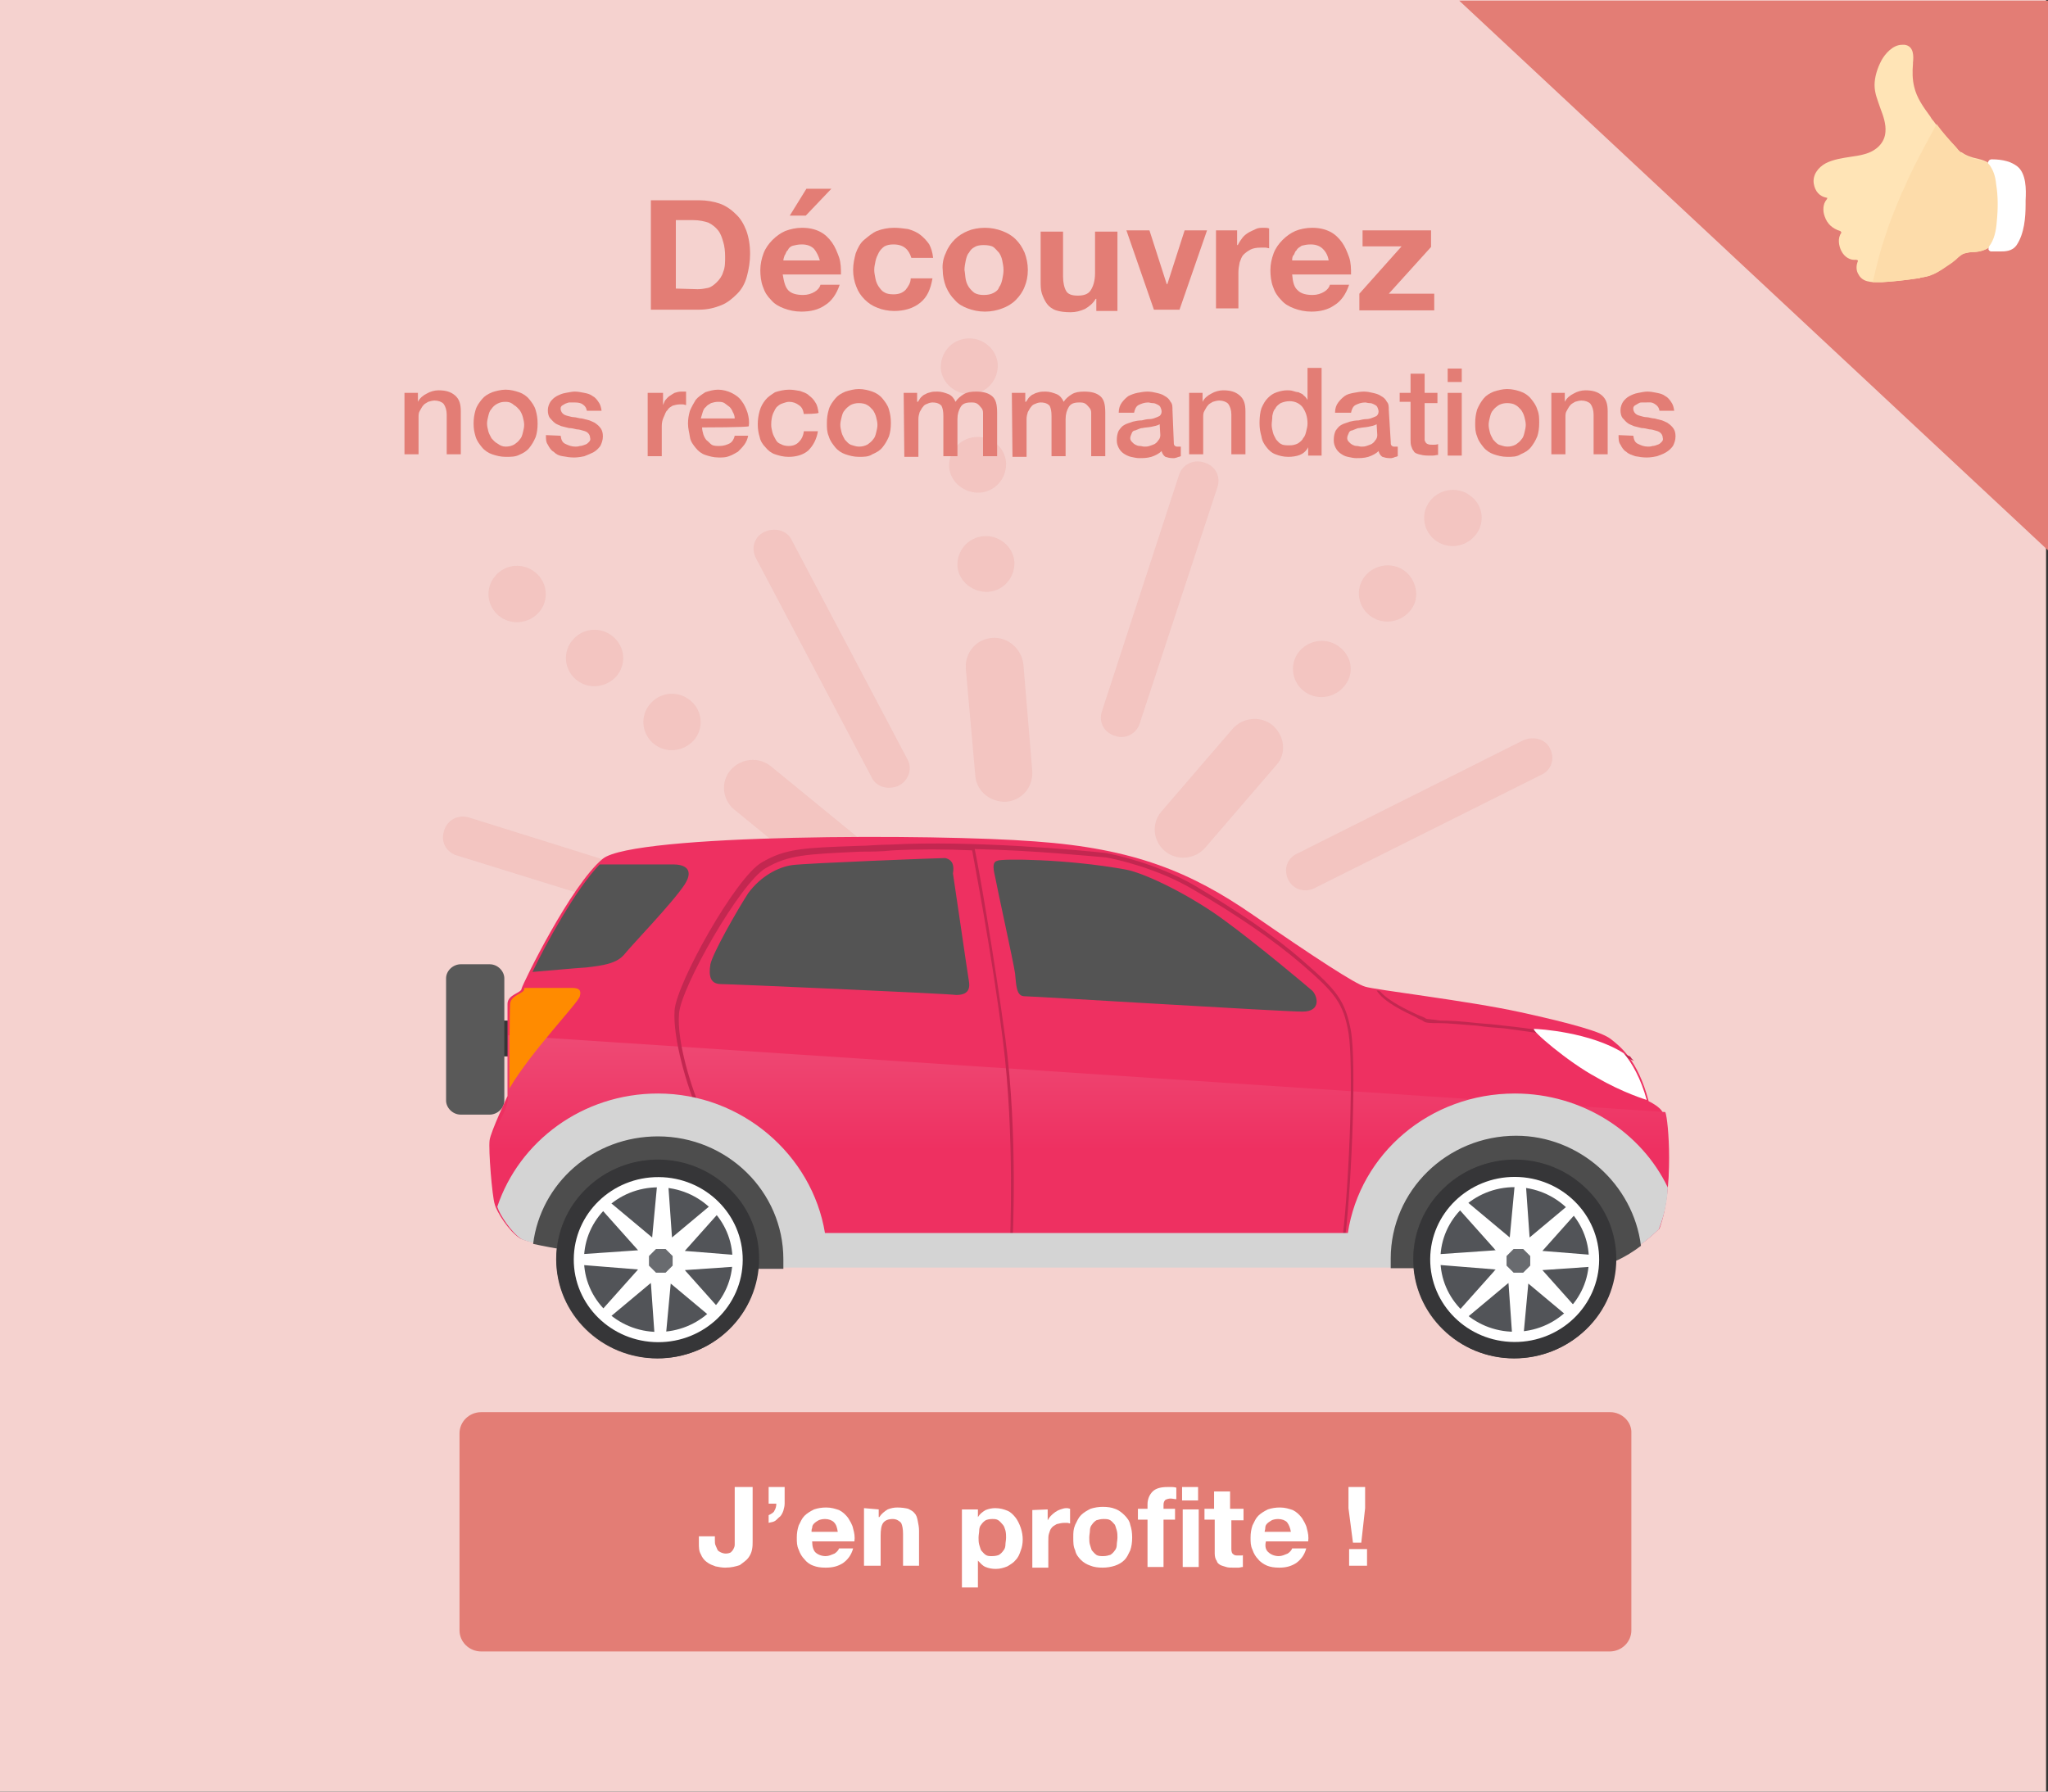
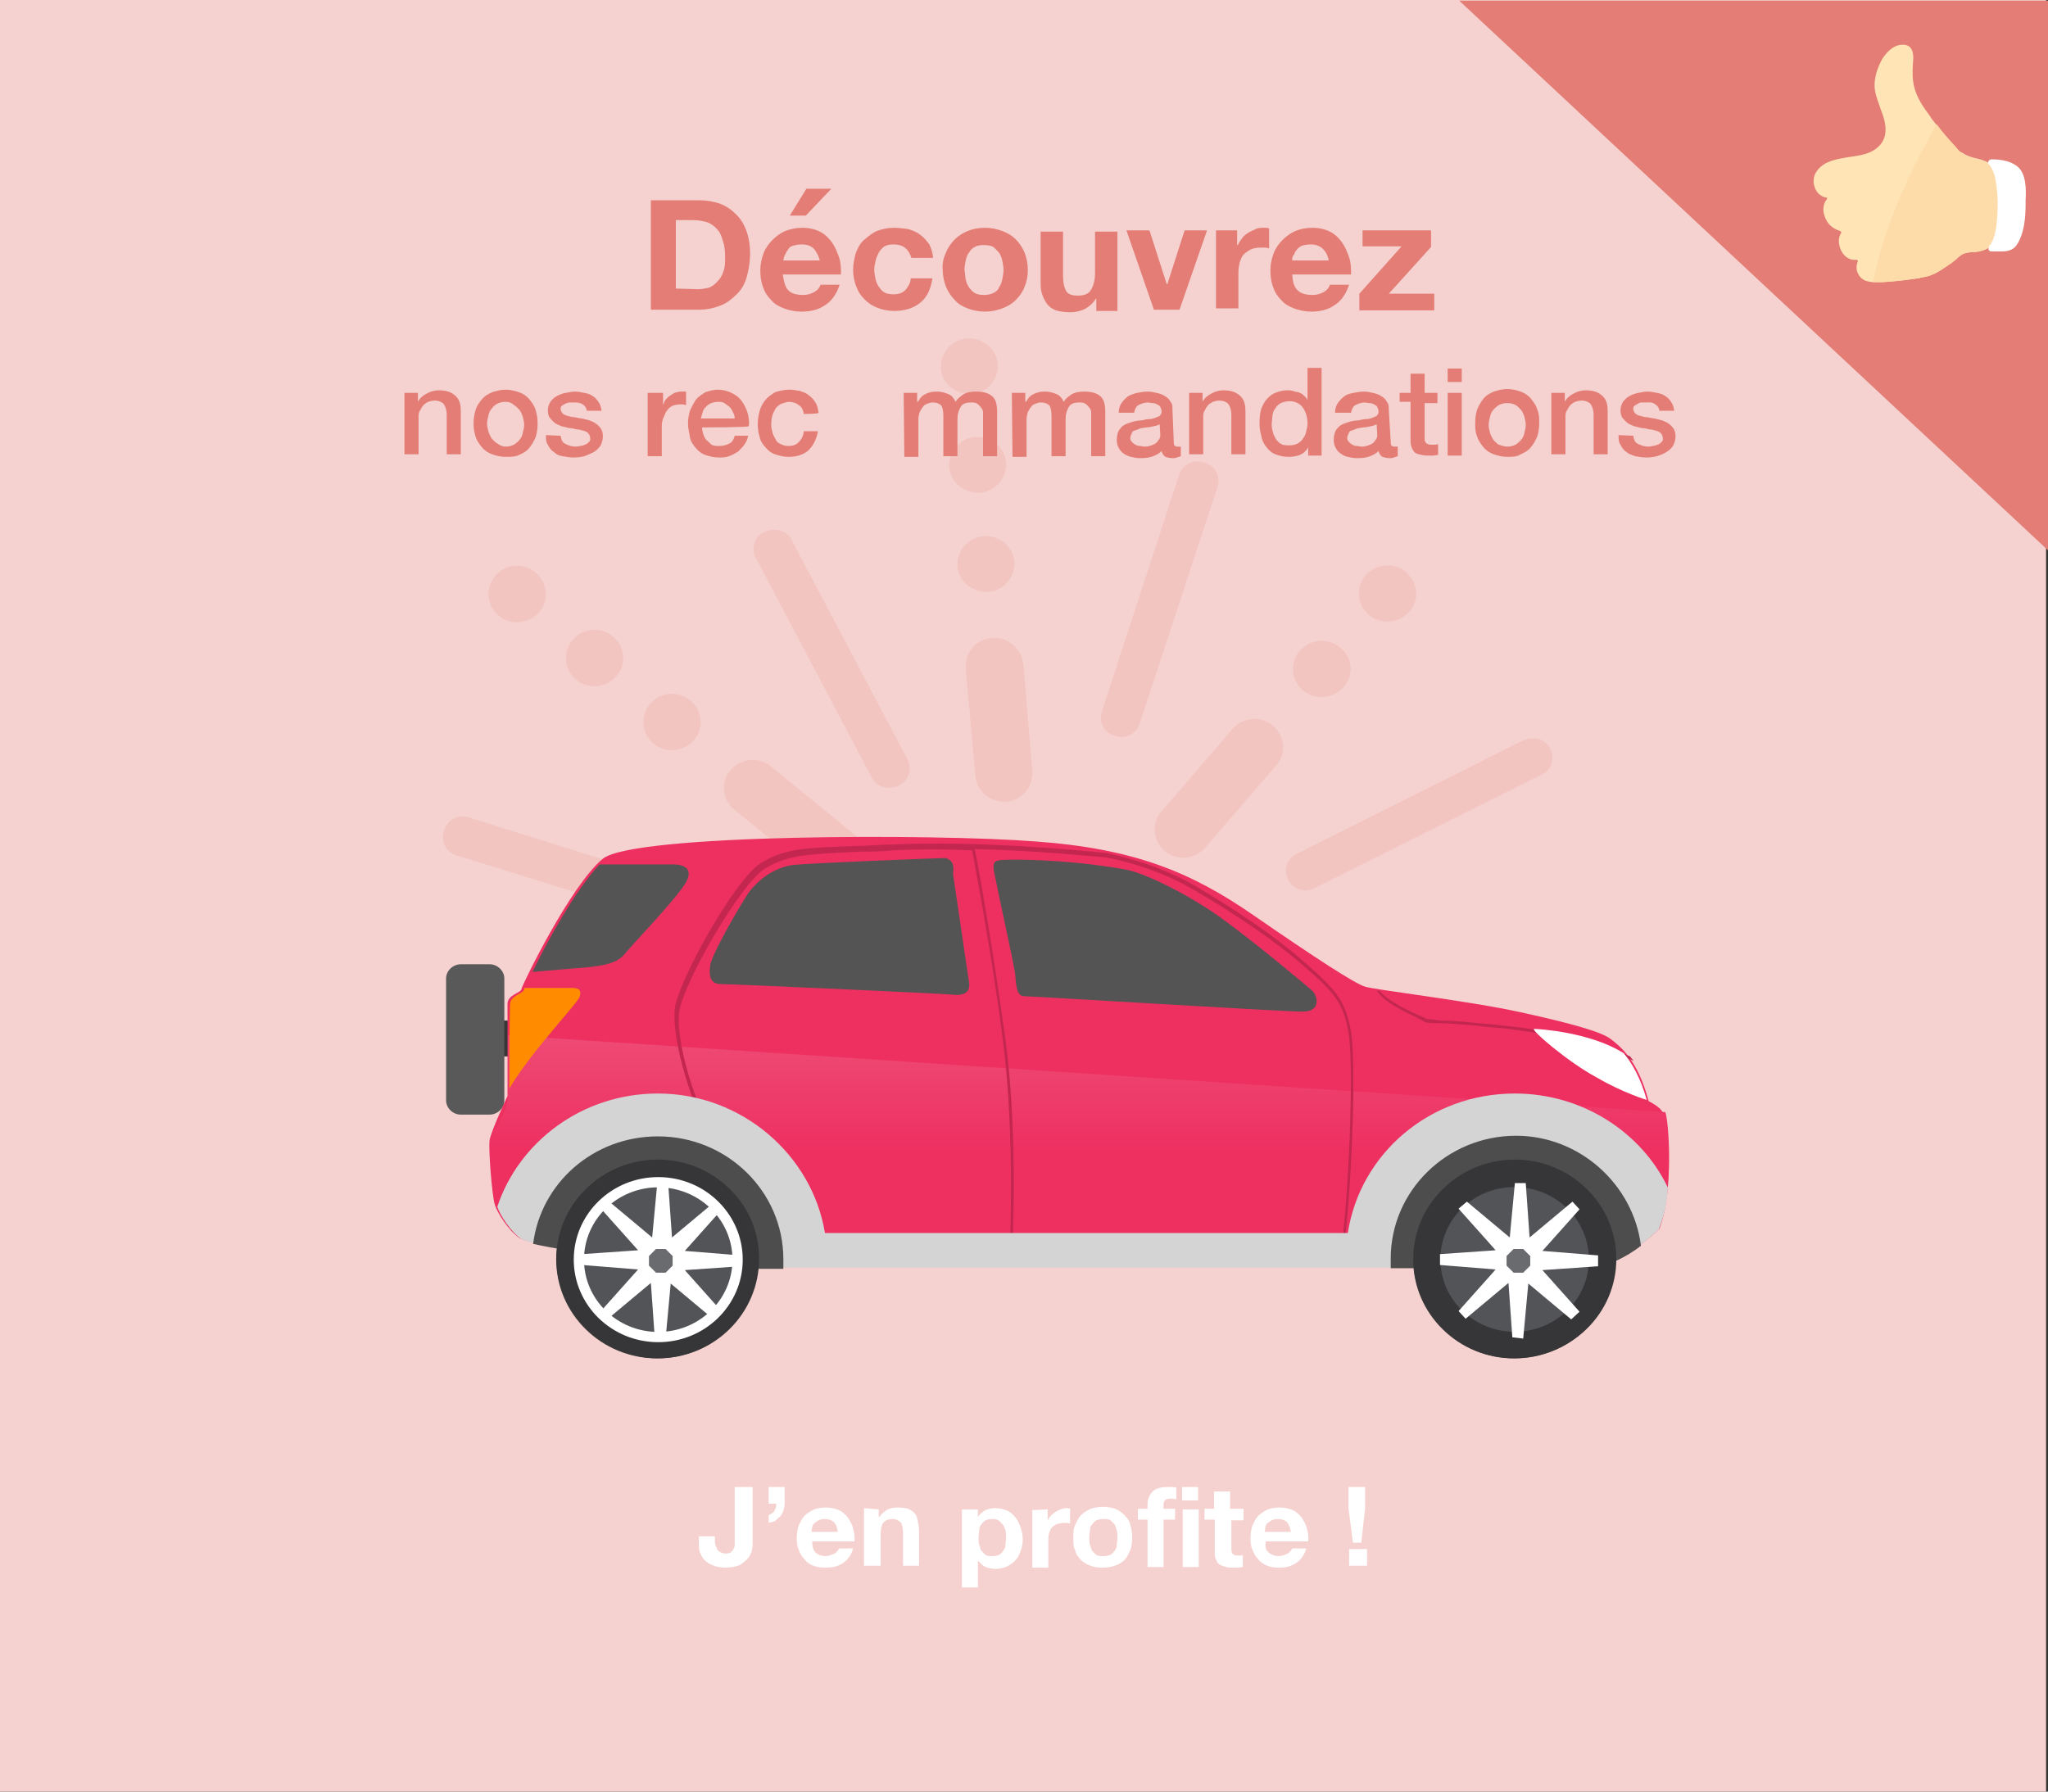
<svg xmlns="http://www.w3.org/2000/svg" id="Calque_1" style="enable-background:new 0 0 320 280" xml:space="preserve" viewBox="0 0 320 280" version="1.1" y="0px" x="0px">
  <rect x="0" y="0" width="320" height="280" fill="#333333" stroke="none" />
  <style type="text/css">
	.st0{fill:#F5D2CF;}
	.st1{fill:#E37D75;}
	.st2{fill:#FFFFFF;}
	.st3{fill:none;}
	.st4{opacity:0.16;}
	.st5{fill:#363636;}
	.st6{fill:#595959;}
	.st7{fill:#EE3061;}
	.st8{fill:url(#SVGID_1_);}
	.st9{fill:#C32750;}
	.st10{fill:#D4D4D4;}
	.st11{fill:#4D4D4D;}
	.st12{fill:#404040;}
	.st13{fill:#EEEEEE;}
	.st14{fill:#FF8B00;}
	.st15{fill:#545454;}
	.st16{fill:#363638;}
	.st17{fill:#525458;}
	.st18{fill:#696B6F;}
	.st19{fill:#FFE4B6;}
	.st20{fill:#FDDCAA;}
</style>
  <rect width="319.7" class="st0" height="280" />
-   <path class="st1" d="m251.6 220.7h-176.4c-1.9 0-3.4 1.5-3.4 3.3v30.8c0 1.8 1.5 3.3 3.4 3.3h176.3c1.9 0 3.4-1.5 3.4-3.3v-30.8c0.1-1.8-1.5-3.3-3.3-3.3z" />
  <path class="st2" d="m117.5 242.2c-0.1 0.5-0.3 0.9-0.6 1.3s-0.8 0.7-1.3 1.1c-0.6 0.2-1.3 0.4-2.3 0.4-0.5 0-1-0.1-1.5-0.2-0.5-0.2-0.9-0.3-1.4-0.7-0.4-0.3-0.7-0.7-0.9-1.2-0.3-0.5-0.3-1.1-0.3-1.7v-1.1h2.5v0.6c0 0.3 0 0.6 0.1 0.8s0.2 0.5 0.3 0.7c0.1 0.2 0.3 0.3 0.5 0.4s0.5 0.2 0.8 0.2 0.7-0.1 0.8-0.2c0.2-0.2 0.3-0.3 0.4-0.5s0.2-0.4 0.2-0.7 0-0.5 0-0.7v-8.3h2.8v8.5c0 0.4 0 0.8-0.1 1.3z" />
  <path class="st2" d="m122.6 232.4v2.6c0 0.4-0.1 0.7-0.2 1.1-0.1 0.3-0.3 0.7-0.5 0.9-0.3 0.2-0.5 0.5-0.8 0.7s-0.7 0.2-1 0.3v-1.2c0.4-0.2 0.8-0.4 0.9-0.7 0.2-0.3 0.3-0.7 0.3-1.1h-1.2v-2.6h2.5z" />
  <path class="st2" d="m127.4 242.6c0.3 0.3 0.9 0.6 1.6 0.6 0.5 0 0.9-0.2 1.4-0.4 0.3-0.2 0.6-0.5 0.7-0.8h2.2c-0.3 1.1-0.9 1.8-1.6 2.3-0.8 0.5-1.6 0.7-2.7 0.7-0.8 0-1.4-0.1-1.9-0.3-0.6-0.2-1.1-0.6-1.4-1-0.4-0.4-0.7-0.9-0.9-1.5-0.3-0.6-0.3-1.2-0.3-1.9s0.1-1.3 0.3-1.9c0.3-0.6 0.5-1.1 0.9-1.5s0.9-0.7 1.5-1c0.6-0.2 1.2-0.3 1.9-0.3 0.8 0 1.4 0.2 2 0.4 0.6 0.3 1 0.7 1.4 1.2 0.3 0.5 0.7 1.1 0.8 1.7 0.2 0.7 0.3 1.3 0.2 2h-6.6c0 0.8 0.2 1.4 0.5 1.7zm2.9-4.7c-0.3-0.3-0.8-0.5-1.4-0.5-0.4 0-0.8 0.1-1 0.2s-0.5 0.3-0.7 0.5-0.3 0.4-0.3 0.7c-0.1 0.2-0.1 0.4-0.1 0.6h4.1c-0.1-0.6-0.2-1.1-0.6-1.5z" />
  <path class="st2" d="m137.3 235.9v1.2h0.1c0.3-0.5 0.8-0.9 1.3-1.2 0.5-0.2 1-0.3 1.5-0.3 0.7 0 1.3 0.1 1.7 0.2 0.4 0.2 0.8 0.4 1 0.7 0.3 0.3 0.4 0.7 0.5 1.2s0.2 1 0.2 1.5v5.5h-2.5v-5c0-0.7-0.1-1.3-0.3-1.7-0.3-0.3-0.7-0.6-1.3-0.6-0.7 0-1.2 0.2-1.5 0.6s-0.4 1.1-0.4 2v4.7h-2.6v-9l2.3 0.2z" />
  <path class="st2" d="m152.8 235.9v1.2c0.3-0.5 0.7-0.8 1.2-1.1 0.5-0.2 1-0.3 1.5-0.3 0.8 0 1.4 0.2 1.9 0.4s0.9 0.6 1.3 1.1c0.3 0.4 0.6 1 0.8 1.6s0.3 1.2 0.3 1.8-0.1 1.2-0.3 1.7c-0.2 0.6-0.4 1.1-0.8 1.5-0.3 0.4-0.8 0.7-1.3 1-0.5 0.2-1.1 0.4-1.8 0.4-0.6 0-1.1-0.1-1.6-0.3s-0.8-0.6-1.2-1v4.2h-2.5v-12.2h2.5zm3.3 7.1c0.3-0.2 0.5-0.4 0.7-0.7 0.2-0.2 0.3-0.6 0.3-0.9s0.1-0.7 0.1-1.1c0-0.3 0-0.7-0.1-1.1-0.1-0.3-0.2-0.7-0.4-0.9s-0.4-0.5-0.7-0.7-0.6-0.2-1-0.2-0.8 0.1-1 0.2c-0.3 0.2-0.5 0.4-0.7 0.7-0.2 0.2-0.3 0.6-0.3 0.9s-0.1 0.7-0.1 1.1 0 0.7 0.1 1.1c0.1 0.3 0.2 0.7 0.3 0.9 0.2 0.2 0.4 0.5 0.7 0.7s0.6 0.2 1 0.2c0.5 0 0.9-0.1 1.1-0.2z" />
  <path class="st2" d="m163.7 235.9v1.7c0.1-0.2 0.3-0.5 0.5-0.7s0.4-0.4 0.7-0.6c0.3-0.2 0.5-0.3 0.8-0.4s0.6-0.2 0.9-0.2c0.2 0 0.3 0 0.6 0.1v2.3c-0.1 0-0.3-0.1-0.4-0.1h-0.5c-0.4 0-0.8 0.1-1.2 0.2-0.3 0.2-0.6 0.3-0.8 0.6-0.2 0.2-0.3 0.6-0.4 0.9s-0.1 0.7-0.1 1.2v4.1h-2.5v-9l2.4-0.1z" />
  <path class="st2" d="m168 238.3c0.3-0.6 0.5-1.1 0.9-1.5s0.9-0.7 1.5-1c0.6-0.2 1.3-0.3 1.9-0.3 0.8 0 1.4 0.1 1.9 0.3 0.6 0.2 1.1 0.6 1.5 1s0.8 0.9 0.9 1.5c0.2 0.6 0.3 1.2 0.3 2s-0.1 1.4-0.3 2c-0.3 0.6-0.5 1.1-0.9 1.5s-0.9 0.7-1.5 0.9-1.3 0.3-1.9 0.3c-0.8 0-1.4-0.1-1.9-0.3-0.6-0.2-1.1-0.5-1.5-0.9s-0.8-0.9-0.9-1.5c-0.3-0.6-0.3-1.2-0.3-2s0-1.3 0.3-2zm2.3 3.1c0.1 0.3 0.2 0.7 0.3 0.9 0.2 0.2 0.4 0.5 0.7 0.7s0.7 0.2 1.1 0.2 0.8-0.1 1.1-0.2c0.3-0.2 0.5-0.4 0.7-0.7 0.2-0.2 0.3-0.6 0.3-0.9s0.1-0.7 0.1-1.1c0-0.4 0-0.7-0.1-1.1-0.1-0.3-0.2-0.7-0.3-0.9-0.2-0.2-0.4-0.5-0.7-0.7s-0.7-0.2-1.1-0.2-0.8 0.1-1.1 0.2c-0.3 0.2-0.5 0.4-0.7 0.7-0.2 0.2-0.3 0.6-0.3 0.9s-0.1 0.7-0.1 1.1 0 0.8 0.1 1.1z" />
  <path class="st2" d="m177.8 237.5v-1.7h1.5v-0.7c0-0.8 0.3-1.5 0.8-2s1.3-0.7 2.3-0.7h0.7s0.4 0 0.7 0.1v1.8c-0.3 0-0.6-0.1-0.9-0.1s-0.6 0.1-0.8 0.2c-0.2 0.2-0.3 0.4-0.3 0.8v0.6h1.8v1.7h-1.8v7.4h-2.5v-7.4h-1.5z" />
  <path class="st2" d="m184.7 234.5v-2.1h2.5v2.1h-2.5zm2.6 1.4v9h-2.5v-9h2.5z" />
  <path class="st2" d="m194.3 235.9v1.7h-1.9v4.5c0 0.4 0.1 0.7 0.3 0.8 0.2 0.2 0.4 0.2 0.8 0.2h0.4c0.2 0 0.3 0 0.3-0.1v1.9c-0.3 0-0.4 0.1-0.7 0.1s-0.5 0-0.8 0c-0.4 0-0.8 0-1.1-0.1s-0.7-0.2-0.9-0.3c-0.3-0.2-0.5-0.3-0.6-0.7-0.2-0.2-0.3-0.7-0.3-1.1v-5.3h-1.6v-1.7h1.5v-2.7h2.5v2.7h2.1v0.1z" />
  <path class="st2" d="m198.2 242.6c0.3 0.3 0.9 0.6 1.6 0.6 0.5 0 0.9-0.2 1.4-0.4 0.3-0.2 0.6-0.5 0.7-0.8h2.2c-0.3 1.1-0.9 1.8-1.6 2.3-0.8 0.5-1.6 0.7-2.6 0.7-0.8 0-1.4-0.1-1.9-0.3s-1.1-0.6-1.4-1c-0.4-0.4-0.7-0.9-0.9-1.5-0.3-0.6-0.3-1.2-0.3-1.9s0.1-1.3 0.3-1.9c0.3-0.6 0.5-1.1 0.9-1.5s0.9-0.7 1.5-1c0.6-0.2 1.2-0.3 1.9-0.3 0.8 0 1.4 0.2 2 0.4 0.6 0.3 1 0.7 1.4 1.2 0.3 0.5 0.7 1.1 0.8 1.7 0.2 0.7 0.3 1.3 0.2 2h-6.6c-0.2 0.8 0 1.4 0.4 1.7zm2.9-4.7c-0.3-0.3-0.8-0.5-1.4-0.5-0.4 0-0.8 0.1-1 0.2-0.3 0.2-0.5 0.3-0.7 0.5s-0.3 0.4-0.3 0.7-0.1 0.4-0.1 0.6h4.1c-0.1-0.6-0.3-1.1-0.6-1.5z" />
  <path class="st2" d="m213.6 242.1v2.6h-2.8v-2.6h2.8zm-0.9-1h-1.3l-0.7-5.4v-3.3h2.6v3.3l-0.6 5.4z" />
  <ellipse cy="144.3" cx="159.9" rx="89" class="st3" ry="87" />
  <g class="st4">
    <path class="st1" d="m155 99.7c-2.5 0.2-4.2 2.3-4.1 4.7l1.5 16.9c0.2 2.4 2.4 4.1 4.8 4 2.5-0.2 4.2-2.3 4.1-4.7l-1.4-16.8c-0.3-2.4-2.4-4.3-4.9-4.1z" />
    <path class="st1" d="m153.7 83.8c-2.5 0.2-4.2 2.3-4.1 4.7 0.2 2.4 2.4 4.1 4.8 4 2.5-0.2 4.2-2.3 4.1-4.7-0.2-2.4-2.4-4.2-4.8-4z" />
    <path class="st1" d="m152.4 68.3c-2.5 0.2-4.2 2.3-4.1 4.7 0.2 2.4 2.4 4.1 4.8 4 2.5-0.2 4.2-2.3 4.1-4.7-0.2-2.4-2.3-4.2-4.8-4z" />
    <path class="st1" d="m151.1 52.9c-2.5 0.2-4.2 2.3-4.1 4.7 0.2 2.4 2.4 4.1 4.8 4 2.5-0.2 4.2-2.3 4.1-4.7-0.2-2.4-2.4-4.2-4.8-4z" />
    <path class="st1" d="m114.2 120.3c-1.6 1.8-1.4 4.6 0.5 6.2l13.2 10.8c1.9 1.6 4.7 1.3 6.3-0.5s1.4-4.6-0.5-6.2l-13.2-10.8c-1.9-1.6-4.7-1.3-6.3 0.5z" />
    <path class="st1" d="m101.6 110c-1.6 1.8-1.4 4.6 0.5 6.2s4.7 1.3 6.3-0.5 1.4-4.6-0.5-6.2-4.7-1.4-6.3 0.5z" />
    <path class="st1" d="m89.5 100c-1.6 1.8-1.4 4.6 0.5 6.2s4.7 1.3 6.3-0.5 1.4-4.6-0.5-6.2-4.7-1.4-6.3 0.5z" />
    <path class="st1" d="m77.4 90c-1.6 1.8-1.4 4.6 0.5 6.2s4.7 1.3 6.3-0.5 1.4-4.6-0.5-6.2-4.7-1.4-6.3 0.5z" />
    <path class="st1" d="m198.9 113.4c-1.9-1.6-4.7-1.3-6.3 0.5l-11.1 12.9c-1.6 1.8-1.4 4.6 0.5 6.2s4.7 1.3 6.3-0.5l11.1-12.9c1.7-1.8 1.3-4.6-0.5-6.2z" />
    <path class="st1" d="m209.4 101.2c-1.9-1.6-4.7-1.3-6.3 0.5s-1.4 4.6 0.5 6.2 4.7 1.3 6.3-0.5c1.7-1.8 1.5-4.6-0.5-6.2z" />
    <path class="st1" d="m219.7 89.4c-1.9-1.6-4.7-1.3-6.3 0.5s-1.4 4.6 0.5 6.2 4.7 1.3 6.3-0.5c1.7-1.8 1.3-4.6-0.5-6.2z" />
-     <path class="st1" d="m229.9 77.6c-1.9-1.6-4.7-1.3-6.3 0.5s-1.4 4.6 0.5 6.2 4.7 1.3 6.3-0.5c1.7-1.9 1.4-4.7-0.5-6.2z" />
    <path class="st1" d="m140.4 122.8c-1.6 0.7-3.5 0.2-4.2-1.3l-18.1-34.3c-0.8-1.6-0.2-3.4 1.4-4.1s3.5-0.2 4.2 1.3l18.1 34.3c0.8 1.4 0.2 3.3-1.4 4.1z" />
    <path class="st1" d="m113.1 143.4c-0.5 1.7-2.3 2.6-4 2l-37.7-11.7c-1.7-0.5-2.6-2.2-2-3.9 0.5-1.7 2.3-2.6 4-2l37.7 11.8c1.6 0.4 2.6 2.1 2 3.8z" />
    <path class="st1" d="m201.3 137.5c-0.8-1.6-0.2-3.4 1.4-4.1l35.3-17.7c1.6-0.7 3.5-0.2 4.2 1.3 0.8 1.6 0.2 3.4-1.4 4.1l-35.2 17.6c-1.6 0.9-3.5 0.4-4.3-1.2z" />
    <path class="st1" d="m174.2 115c-1.7-0.5-2.6-2.2-2-3.9l12-36.8c0.5-1.7 2.3-2.6 4-2 1.7 0.5 2.6 2.2 2 3.9l-12.1 36.8c-0.5 1.7-2.3 2.6-3.9 2z" />
  </g>
  <rect y="159.5" x="73.5" height="5.6" class="st5" width="9.7" />
  <path class="st6" d="m69.7 152.9c0-1.2 1.1-2.2 2.3-2.2h4.5c1.3 0 2.3 1.1 2.3 2.2v19.1c0 1.2-1.1 2.2-2.3 2.2h-4.5c-1.3 0-2.3-1.1-2.3-2.2v-19.1z" />
  <path class="st7" d="m259.8 173.9c-0.3-0.9-2.2-1.8-2.2-1.8-1.7-6.5-4.5-8.6-5.9-9.7s-5.9-2.4-14.1-4.2-22.8-3.5-24.3-4c-1.5-0.4-7.8-4.5-17.5-11.2s-18.6-10.4-34.1-11.5c-15.5-1.2-62.6-1.2-67.5 2.7-5 4.1-12.5 19.5-12.7 20.3 0 0.7-2.2 0.9-2.2 2.4v14.4s-2.6 5.5-2.8 6.9c-0.2 1.5 0.4 8.8 0.8 10 0.3 1.2 2.2 4.2 3.9 5.3 1.7 1.2 24.3 4.5 29.7 4.5h136.5c6 0 11.8-6 11.8-6 2.4-6.1 1.4-17 0.6-18.1z" />
  <linearGradient id="SVGID_1_" y2="-563.8" gradientUnits="userSpaceOnUse" x2="-1184.4" gradientTransform="matrix(-1 0 0 -1 -1015.7 -384)" y1="-544.52" x1="-1184.4">
    <stop stop-color="#EE4C76" offset="0" />
    <stop stop-color="#EE3061" offset="1" />
  </linearGradient>
  <path class="st8" d="m79.4 161.8v9.5c0 2.6-2.6 5.5-2.8 6.9-0.2 1.5 0.4 8.8 0.8 10 0.3 1.2 2.2 4.2 3.9 5.3 1.7 1.2 24.3 4.5 29.7 4.5h136.5c6 0 11.8-6 11.8-6 2.3-6.2 1.4-17.1 0.9-18.2l-180.8-12z" />
  <path class="st9" d="m109.8 174c-1.7-3.6-4.1-11.3-3.7-15.6 0.3-4.1 9.5-20.3 13.5-22.7 3.6-2.1 6.3-2.2 14.9-2.6 1.5 0 3.1 0 5-0.2 3.9-0.2 8.2-0.2 12.4 0 0.3 1.8 3 15.6 4.8 29.7 1.9 14.8 1.1 31.7 1.1 31.9h0.4c0-0.2 0.9-17.1-1.1-32.1-1.9-13.9-4.3-27.5-4.8-29.7 9.3 0.2 17.9 1.1 20.5 1.3 1.7 0.3 8 1.7 13.6 5 6.9 4 12.7 8 17 11.7 5.1 4.4 6.5 6 7.3 10.7s0.2 22.2-0.9 31.9h0.4c1.1-9.7 1.7-27.3 0.9-32.1-0.9-4.9-2.3-6.5-7.6-11.1-4.3-3.8-10.1-7.7-17-11.8-5.8-3.3-12.1-4.7-13.8-5-3.7-0.4-20.7-2-33.6-1.3-1.9 0-3.6 0.2-5 0.2-8.5 0.3-11.4 0.4-15.1 2.6-4.1 2.4-13.3 18.9-13.6 23.1-0.3 4.4 2 12.1 3.7 15.9h0.8l-0.1 0.2z" />
  <path class="st9" d="m248 163.1c3.6 1.1 5.9 2.1 7.3 2.7-0.3-0.3-0.4-0.4-0.6-0.7-1.5-0.6-3.7-1.5-6.7-2.4-4.3-1.3-9-2-13-2.4-1.4-0.2-2.8-0.3-4.1-0.4-2.6-0.3-4.5-0.4-5.9-0.4-1.1-0.2-2-0.2-2.2-0.3-0.2-0.2-0.6-0.3-1.3-0.6-1.5-0.7-4.5-2.1-5.8-3.6-0.2-0.2-0.4-0.2-0.6-0.2 1.1 1.8 4.3 3.3 6.2 4.2 0.4 0.3 0.9 0.4 1.1 0.6 0.4 0.3 1.1 0.3 2.5 0.3 1.3 0 3.2 0.2 5.9 0.4 1.3 0.2 2.6 0.3 4.1 0.4 4.3 0.6 8.8 1.1 13.1 2.4z" />
  <path class="st10" d="m77.7 188.6c0.4 1.3 2.2 4 3.7 5 1.7 1.2 24.3 4.5 29.7 4.5h14.9 3.1 81 3.4 33.9c6 0 11.8-6 11.8-6 0.8-2 1.3-4.2 1.4-6.5-4.1-8.6-13.3-14.7-23.9-14.7-13.3 0-24.2 9.4-26.1 21.8h-81.7c-2-12.2-13-21.8-26.1-21.8-11.8 0-21.7 7.5-25.1 17.7z" />
  <path class="st11" d="m236.9 177.5c-10.8 0-19.6 8.6-19.6 19.2v1.5h30.4c3.2 0 6.5-1.8 8.7-3.5-1.2-9.6-9.6-17.2-19.5-17.2z" />
  <path class="st11" d="m111.1 198.3h11.3v-1.5c0-10.6-8.8-19.2-19.6-19.2-10.1 0-18.3 7.3-19.5 16.8 5.8 1.3 23.2 3.9 27.8 3.9z" />
  <ellipse cy="196.8" cx="236.6" rx="15.8" class="st12" ry="15.5" />
-   <ellipse cy="196.8" cx="236.6" rx="10.8" class="st13" ry="10.6" />
  <ellipse cy="196.8" cx="102.7" rx="15.8" class="st12" ry="15.5" />
  <ellipse cy="196.8" cx="102.7" rx="10.8" class="st13" ry="10.6" />
  <path class="st2" d="m249.5 168.4c4.1 2.4 7.8 3.5 7.8 3.5-0.9-3.3-2.3-5.8-3.6-7.3-5.2-3.3-13.3-3.8-14-3.8-0.6 0.1 5.3 5.2 9.8 7.6z" />
  <path class="st14" d="m79.6 170.1c3.4-5.8 10.7-13.3 11-14.4s-0.3-1.3-1.3-1.3h-7.4v0.2c0 0.7-2.2 0.9-2.2 2.4-0.1 1.3-0.1 9.4-0.1 13.1z" />
  <path class="st15" d="m155.9 134.5c-0.8 0.2-0.8 0.9-0.4 2.6 0.3 1.7 2.8 13 3.1 15 0.2 2 0.2 3.6 1.5 3.6s40.3 2.4 43.4 2.4 2.3-2.6 1.5-3.3-8.4-7.1-13.6-10.9c-5.1-3.8-12.3-7.4-15.5-8-9.4-1.7-19.3-1.7-20-1.4z" />
  <path class="st15" d="m148.9 136.5c0.2 1.2 2.2 15.1 2.5 16.9s-0.9 2.1-2 2.1c-1.1-0.2-35.2-1.7-36.7-1.7-1.7 0-2-1.2-1.7-3.1 0.4-1.8 4.1-8.3 5.9-11.1 2-2.7 4.7-4.1 6.9-4.4s22.9-1.1 23.9-1.1c1.2 0.3 1.4 1.2 1.2 2.4z" />
  <path class="st15" d="m107 138.2c1.7-2.7-0.6-3.1-1.7-3.1h-11.6c-3.7 3.8-8.4 12.4-10.5 16.8 2.5-0.2 6.7-0.6 8.4-0.7 2.6-0.3 4.8-0.6 6-2.1s7.5-8 9.4-10.9z" />
  <path class="st16" d="m113.9 207.8c6.2-6 6.3-15.9 0.2-21.9-6.2-6.2-16.2-6.2-22.4-0.2-6.3 6-6.3 15.9-0.2 21.9 6.2 6.2 16.2 6.2 22.4 0.2zm-19.4-19c4.5-4.4 11.8-4.4 16.2 0 4.5 4.4 4.5 11.5 0 15.9s-11.8 4.4-16.2 0c-4.5-4.4-4.5-11.6 0-15.9z" />
  <ellipse rx="12.9" ry="13.2" transform="matrix(.005 -1 1 .005 -94.363 298.68)" cy="196.7" cx="102.8" class="st2" />
  <ellipse rx="11.3" ry="11.6" transform="matrix(.005 -1 1 .005 -94.365 298.68)" cy="196.7" cx="102.8" class="st17" />
  <path class="st18" d="m100.5 194.3c1.6-1.5 4.2-1.5 5.7 0 1.6 1.6 1.6 4.1 0 5.6s-4.2 1.5-5.7 0-1.6-4.1 0-5.6z" />
  <path class="st2" d="m104 209.2l-1.7-0.2-0.6-8.5-6.7 5.6-1.1-1.2 5.8-6.5-8.7-0.7v-1.7l8.7-0.6-5.8-6.5 1.3-1.1 6.7 5.6 0.8-8.5h1.7l0.6 8.5 6.7-5.6 1.1 1.2-5.8 6.5 8.7 0.7v1.7l-8.7 0.6 5.8 6.5-1.3 1.2-6.7-5.6-0.8 8.6zm1.1-11.4v-1.5l-1.1-1.1h-1.5l-1.1 1.1v1.5l1.1 1.1h1.5l1.1-1.1z" />
  <path class="st16" d="m247.8 207.8c6.3-6 6.3-15.9 0.2-21.9-6.2-6.2-16.2-6.2-22.4-0.2-6.3 6-6.3 15.9-0.2 21.9 6 6.2 16.1 6.2 22.4 0.2zm-19.4-19c4.5-4.4 11.8-4.4 16.2 0 4.5 4.4 4.5 11.5 0 15.9s-11.8 4.4-16.2 0c-4.5-4.4-4.3-11.6 0-15.9z" />
-   <ellipse rx="12.9" ry="13.2" transform="matrix(.005 -1 1 .005 38.785 432.45)" cy="196.7" cx="236.6" class="st2" />
  <ellipse rx="11.3" ry="11.6" transform="matrix(.005 -1 1 .005 38.781 432.45)" cy="196.7" cx="236.6" class="st17" />
  <path class="st18" d="m234.3 194.2c1.6-1.5 4.2-1.5 5.7 0 1.6 1.6 1.6 4.1 0 5.6s-4.2 1.5-5.7 0c-1.6-1.5-1.6-4.1 0-5.6z" />
  <path class="st2" d="m238 209.2l-1.7-0.2-0.6-8.5-6.7 5.6-1.1-1.2 5.8-6.5-8.7-0.7v-1.7l8.7-0.6-5.8-6.5 1.3-1.1 6.7 5.6 0.8-8.5h1.7l0.6 8.5 6.7-5.6 1.1 1.2-5.8 6.5 8.7 0.7v1.7l-8.7 0.6 5.8 6.5-1.3 1.2-6.7-5.6-0.8 8.6zm1.1-11.4v-1.5l-1.1-1.1h-1.5l-1.1 1.1v1.5l1.1 1.1h1.5l1.1-1.1z" />
  <path class="st1" d="m109.3 31.3c1.1 0 2.2 0.2 3.1 0.5s1.8 0.9 2.5 1.6c0.8 0.7 1.3 1.6 1.7 2.6 0.4 1.1 0.6 2.3 0.6 3.7 0 1.2-0.2 2.4-0.5 3.5s-0.8 2-1.5 2.7-1.5 1.4-2.5 1.8c-1 0.4-2.1 0.7-3.5 0.7h-7.5v-17.1h7.6zm-0.3 13.9c0.6 0 1.1-0.1 1.6-0.2s1-0.5 1.4-0.9 0.8-0.9 1-1.6c0.3-0.7 0.3-1.5 0.3-2.4 0-0.8-0.1-1.7-0.3-2.3-0.2-0.7-0.4-1.3-0.8-1.8s-0.9-0.9-1.5-1.2c-0.6-0.2-1.4-0.4-2.4-0.4h-2.7v10.7l3.4 0.1z" />
  <path class="st1" d="m123.2 45.4c0.5 0.5 1.3 0.7 2.3 0.7 0.7 0 1.3-0.2 1.8-0.5s0.8-0.7 0.9-1.1h3c-0.5 1.5-1.3 2.6-2.3 3.2-1 0.7-2.2 1-3.7 1-1 0-1.9-0.2-2.7-0.5s-1.5-0.7-2-1.3c-0.6-0.6-1-1.2-1.3-2.1-0.3-0.8-0.4-1.7-0.4-2.6s0.2-1.8 0.5-2.6c0.3-0.8 0.8-1.5 1.4-2.1s1.3-1.1 2-1.4c0.8-0.3 1.7-0.5 2.6-0.5 1.1 0 2 0.2 2.8 0.6s1.4 1 1.9 1.7 0.8 1.5 1.1 2.3c0.3 0.9 0.3 1.8 0.3 2.7h-9.1c0.2 1.2 0.4 2 0.9 2.5zm4-6.5c-0.4-0.4-1-0.7-1.9-0.7-0.6 0-1 0.1-1.4 0.2s-0.7 0.4-0.8 0.7c-0.3 0.2-0.3 0.6-0.5 0.8-0.1 0.3-0.2 0.6-0.2 0.8h5.7c-0.2-0.7-0.5-1.3-0.9-1.8zm-1.2-9.4l-2.6 4.2h2.5l4-4.2h-3.9z" />
  <path class="st1" d="m139.6 38.2c-0.6 0-1 0.1-1.4 0.3-0.3 0.2-0.7 0.6-0.9 1s-0.4 0.8-0.5 1.3-0.2 0.9-0.2 1.4c0 0.4 0.1 0.9 0.2 1.4s0.3 0.9 0.5 1.2c0.3 0.4 0.5 0.7 0.9 0.9 0.3 0.2 0.8 0.3 1.4 0.3 0.8 0 1.4-0.2 1.9-0.7 0.4-0.5 0.8-1.1 0.8-1.8h3.4c-0.3 1.7-0.8 2.9-1.9 3.8s-2.5 1.3-4.1 1.3c-0.9 0-1.9-0.2-2.6-0.5-0.8-0.3-1.4-0.7-2-1.3s-1-1.2-1.3-2c-0.3-0.7-0.5-1.7-0.5-2.6 0-1 0.2-1.8 0.4-2.6 0.3-0.8 0.7-1.6 1.3-2.1s1.3-1.1 2-1.4c0.8-0.3 1.7-0.5 2.7-0.5 0.8 0 1.4 0.1 2.2 0.2 0.7 0.2 1.4 0.5 1.9 0.9s1 0.9 1.4 1.5c0.3 0.6 0.5 1.2 0.6 2.1h-3.4c-0.4-1.3-1.2-2.1-2.8-2.1z" />
  <path class="st1" d="m147.8 39.5c0.3-0.8 0.8-1.5 1.4-2.1s1.3-1 2-1.3 1.7-0.5 2.7-0.5 1.9 0.2 2.7 0.5c0.8 0.3 1.5 0.7 2.1 1.3s1 1.2 1.4 2.1c0.3 0.8 0.5 1.7 0.5 2.7s-0.2 1.9-0.5 2.6c-0.3 0.8-0.8 1.5-1.4 2.1s-1.3 1-2.1 1.3-1.7 0.5-2.7 0.5-1.9-0.2-2.7-0.5-1.5-0.7-2-1.3c-0.6-0.6-1-1.2-1.4-2.1-0.3-0.8-0.5-1.7-0.5-2.6-0.1-0.9 0.1-1.9 0.5-2.7zm3.1 4.2c0.1 0.5 0.3 0.9 0.5 1.2 0.3 0.4 0.6 0.7 0.9 0.9 0.4 0.2 0.8 0.3 1.4 0.3s1.1-0.1 1.5-0.3 0.8-0.5 0.9-0.9c0.3-0.4 0.4-0.8 0.5-1.2 0.1-0.5 0.2-1 0.2-1.5s-0.1-1-0.2-1.5-0.3-0.9-0.5-1.2c-0.3-0.3-0.6-0.7-0.9-0.9s-0.9-0.3-1.5-0.3-1.1 0.1-1.4 0.3c-0.4 0.2-0.7 0.5-0.9 0.9-0.3 0.3-0.4 0.8-0.5 1.2-0.1 0.5-0.2 1-0.2 1.5 0.1 0.5 0.1 1 0.2 1.5z" />
  <path class="st1" d="m171.3 48.4v-1.7h-0.1c-0.4 0.7-1 1.2-1.7 1.6-0.7 0.3-1.4 0.5-2.2 0.5-0.9 0-1.7-0.1-2.3-0.3s-1.1-0.6-1.4-1-0.6-1-0.8-1.6-0.2-1.3-0.2-2.1v-7.6h3.5v7c0 1 0.2 1.8 0.5 2.3s0.9 0.7 1.8 0.7c0.9 0 1.6-0.2 2-0.8s0.7-1.5 0.7-2.7v-6.5h3.5v12.4h-3.3v-0.2z" />
  <path class="st1" d="m180.3 48.4l-4.3-12.4h3.6l2.7 8.4h0.1l2.7-8.4h3.5l-4.3 12.4h-4z" />
  <path class="st1" d="m193.3 36v2.3h0.1c0.2-0.4 0.4-0.7 0.7-1.1s0.6-0.6 0.9-0.8 0.8-0.4 1.2-0.6 0.8-0.2 1.3-0.2c0.3 0 0.5 0 0.8 0.1v3.1c-0.2 0-0.3-0.1-0.6-0.1s-0.4 0-0.7 0c-0.7 0-1.2 0.1-1.6 0.3s-0.8 0.5-1.1 0.8-0.4 0.7-0.6 1.2c-0.1 0.5-0.2 1-0.2 1.6v5.6h-3.5v-12.2h3.3z" />
  <path class="st1" d="m202.8 45.4c0.5 0.5 1.3 0.7 2.3 0.7 0.7 0 1.3-0.2 1.8-0.5s0.8-0.7 0.9-1.1h3c-0.5 1.5-1.3 2.6-2.3 3.2-1 0.7-2.2 1-3.6 1-1 0-1.9-0.2-2.7-0.5s-1.5-0.7-2-1.3c-0.6-0.6-1-1.2-1.3-2.1-0.3-0.8-0.4-1.7-0.4-2.6s0.2-1.8 0.5-2.6c0.3-0.8 0.8-1.5 1.4-2.1s1.3-1.1 2-1.4 1.7-0.5 2.6-0.5c1.1 0 2 0.2 2.8 0.6s1.4 1 1.9 1.7 0.8 1.5 1.1 2.3c0.3 0.9 0.3 1.8 0.3 2.7h-9.2c0.1 1.2 0.3 2 0.9 2.5zm3.9-6.5c-0.4-0.4-1-0.7-1.9-0.7-0.6 0-1 0.1-1.4 0.2-0.3 0.2-0.7 0.4-0.8 0.7-0.3 0.2-0.3 0.6-0.5 0.8s-0.2 0.6-0.2 0.8h5.7c-0.1-0.7-0.4-1.3-0.9-1.8z" />
  <path class="st1" d="m219 38.5h-6.1v-2.5h10.7v2.6l-6.6 7.3h7.1v2.6h-11.7v-2.6l6.6-7.4z" />
  <path class="st1" d="m63.2 61.4h2.1v1.4c0.3-0.6 0.8-1 1.4-1.3 0.5-0.3 1.2-0.5 1.8-0.5 1.1 0 1.9 0.2 2.6 0.8s0.9 1.4 0.9 2.5v6.7h-2.2v-6.2c0-0.7-0.2-1.3-0.5-1.7-0.3-0.3-0.8-0.5-1.4-0.5-0.3 0-0.7 0.1-1 0.2-0.3 0.2-0.6 0.3-0.8 0.6-0.2 0.2-0.3 0.5-0.5 0.8s-0.2 0.7-0.2 1v5.8h-2.2v-9.6z" />
  <path class="st1" d="m79 71.4c-0.8 0-1.5-0.2-2.1-0.4s-1.2-0.6-1.6-1.1-0.8-1-1-1.7c-0.2-0.7-0.3-1.2-0.3-2s0.1-1.4 0.3-2.1 0.6-1.2 1-1.7 0.9-0.8 1.6-1.1c0.6-0.2 1.4-0.4 2.1-0.4 0.8 0 1.5 0.2 2.1 0.4s1.2 0.6 1.6 1.1 0.8 1 1 1.7c0.2 0.7 0.3 1.3 0.3 2.1s-0.1 1.5-0.3 2.1c-0.3 0.7-0.6 1.2-1 1.7s-0.9 0.8-1.6 1.1c-0.6 0.3-1.3 0.3-2.1 0.3zm0-1.6c0.5 0 0.9-0.1 1.3-0.3 0.3-0.2 0.7-0.5 0.9-0.8 0.3-0.3 0.4-0.7 0.5-1.1s0.2-0.8 0.2-1.2-0.1-0.8-0.2-1.2c-0.1-0.4-0.3-0.8-0.5-1.1-0.3-0.3-0.5-0.6-0.9-0.8-0.3-0.3-0.7-0.5-1.3-0.5s-0.9 0.1-1.3 0.3-0.7 0.5-0.9 0.8c-0.3 0.3-0.4 0.7-0.5 1.1s-0.2 0.8-0.2 1.2 0.1 0.8 0.2 1.2c0.1 0.4 0.3 0.7 0.5 1.1 0.3 0.3 0.5 0.6 0.9 0.8 0.4 0.3 0.8 0.5 1.3 0.5z" />
  <path class="st1" d="m87.6 68.1c0.1 0.7 0.3 1.1 0.8 1.3 0.4 0.2 0.9 0.4 1.5 0.4 0.2 0 0.4 0 0.7-0.1 0.3 0 0.5-0.1 0.8-0.2s0.4-0.2 0.6-0.4 0.3-0.4 0.2-0.7c0-0.2-0.1-0.5-0.3-0.7s-0.4-0.3-0.8-0.4c-0.3-0.1-0.7-0.2-1-0.2-0.4-0.1-0.8-0.2-1.2-0.2l-1.2-0.3c-0.4-0.2-0.8-0.3-1-0.5-0.3-0.2-0.5-0.5-0.8-0.8-0.2-0.3-0.3-0.7-0.3-1.2s0.2-1 0.4-1.3 0.6-0.7 1-0.9 0.8-0.4 1.4-0.5 1-0.2 1.4-0.2c0.5 0 1 0.1 1.5 0.2s0.9 0.2 1.3 0.5c0.4 0.2 0.7 0.6 0.9 0.9 0.3 0.4 0.4 0.8 0.5 1.4h-2.3c-0.1-0.5-0.3-0.8-0.8-1.1-0.4-0.2-0.8-0.2-1.4-0.2h-0.6s-0.4 0.1-0.6 0.2c-0.2 0.1-0.3 0.2-0.5 0.3-0.2 0.2-0.2 0.3-0.2 0.5s0.1 0.5 0.3 0.7c0.2 0.2 0.4 0.3 0.8 0.4s0.7 0.2 1 0.2 0.8 0.2 1.2 0.2l1.2 0.3c0.4 0.2 0.8 0.3 1 0.5 0.3 0.2 0.6 0.5 0.8 0.8s0.3 0.7 0.3 1.2c0 0.6-0.2 1.1-0.4 1.5-0.3 0.4-0.6 0.7-1.1 1-0.4 0.2-0.9 0.4-1.4 0.6-0.5 0.1-1 0.2-1.6 0.2-0.7 0-1.2-0.1-1.8-0.2s-1-0.3-1.4-0.7c-0.4-0.2-0.7-0.7-0.9-1.1-0.3-0.4-0.3-0.9-0.3-1.5l2.3 0.1z" />
  <path class="st1" d="m101.5 61.4h2.1v1.9c0.1-0.2 0.2-0.5 0.3-0.7 0.2-0.2 0.4-0.5 0.7-0.7s0.6-0.4 0.8-0.5c0.3-0.1 0.7-0.2 1-0.2s0.4 0 0.5 0 0.2 0 0.3 0v2.1c-0.2 0-0.3-0.1-0.5-0.1s-0.3 0-0.5 0c-0.3 0-0.8 0.1-1.1 0.2-0.3 0.2-0.6 0.3-0.8 0.7-0.3 0.2-0.4 0.7-0.6 1.1s-0.3 0.9-0.3 1.4v4.7h-2.2v-9.9h0.3z" />
  <path class="st1" d="m109.7 66.8c0 0.4 0.1 0.7 0.2 1.1 0.1 0.3 0.3 0.7 0.5 0.9 0.3 0.2 0.5 0.5 0.8 0.7s0.8 0.2 1.2 0.2c0.7 0 1.2-0.2 1.6-0.4s0.7-0.7 0.8-1.2h2.1c-0.1 0.5-0.3 1-0.6 1.4s-0.6 0.7-1 1.1c-0.4 0.2-0.8 0.5-1.4 0.7-0.5 0.2-1 0.2-1.6 0.2-0.8 0-1.5-0.2-2.1-0.4s-1.1-0.6-1.5-1.1-0.8-1-0.9-1.7c-0.1-0.7-0.3-1.3-0.3-2.1 0-0.7 0.1-1.3 0.3-2 0.3-0.7 0.6-1.2 0.9-1.7 0.4-0.5 0.9-0.8 1.5-1.2 0.6-0.2 1.3-0.4 2-0.4s1.5 0.2 2.1 0.5 1.2 0.7 1.6 1.3c0.4 0.5 0.7 1.2 0.9 1.8 0.2 0.7 0.3 1.4 0.2 2.1 0.1 0.2-7.3 0.2-7.3 0.2zm5.1-1.4c0-0.3-0.1-0.7-0.3-1-0.1-0.3-0.3-0.6-0.5-0.8-0.3-0.2-0.5-0.4-0.8-0.6s-0.7-0.2-1-0.2c-0.4 0-0.8 0.1-1.1 0.2-0.3 0.2-0.6 0.3-0.8 0.6-0.3 0.2-0.4 0.5-0.5 0.8s-0.2 0.7-0.3 1h5.3z" />
  <path class="st1" d="m125.6 64.7c-0.1-0.6-0.3-1.1-0.8-1.4-0.4-0.3-0.9-0.5-1.5-0.5-0.3 0-0.6 0.1-0.9 0.2s-0.6 0.2-0.9 0.5c-0.3 0.2-0.5 0.7-0.7 1.1-0.2 0.5-0.3 1.1-0.3 1.8 0 0.4 0.1 0.8 0.2 1.2s0.3 0.7 0.5 1.1 0.5 0.6 0.8 0.7c0.3 0.2 0.8 0.3 1.2 0.3 0.7 0 1.2-0.2 1.6-0.6s0.7-0.9 0.8-1.7h2.2c-0.2 1.2-0.7 2.2-1.5 3-0.8 0.7-1.9 1-3.1 1-0.8 0-1.5-0.2-2.1-0.4s-1.1-0.6-1.5-1.1c-0.4-0.4-0.8-1-0.9-1.6-0.2-0.6-0.3-1.3-0.3-2s0.1-1.4 0.3-2.1 0.5-1.2 0.9-1.7 0.9-0.8 1.5-1.2c0.6-0.2 1.4-0.4 2.2-0.4 0.6 0 1.1 0.1 1.7 0.2 0.5 0.2 1 0.3 1.4 0.7 0.4 0.3 0.8 0.7 1 1.1 0.3 0.4 0.4 1 0.5 1.6 0 0.2-2.3 0.2-2.3 0.2z" />
-   <path class="st1" d="m134.2 71.4c-0.8 0-1.5-0.2-2.1-0.4s-1.2-0.6-1.6-1.1c-0.4-0.5-0.8-1-1-1.7-0.3-0.7-0.3-1.3-0.3-2.1s0.1-1.4 0.3-2.1 0.6-1.2 1-1.7 0.9-0.8 1.6-1.1c0.6-0.2 1.4-0.4 2.1-0.4 0.8 0 1.5 0.2 2.1 0.4s1.2 0.6 1.6 1.1 0.8 1 1 1.7c0.2 0.7 0.3 1.3 0.3 2.1s-0.1 1.5-0.3 2.1c-0.3 0.7-0.6 1.2-1 1.7s-0.9 0.8-1.6 1.1c-0.6 0.4-1.3 0.4-2.1 0.4zm0-1.6c0.5 0 0.9-0.1 1.3-0.3 0.3-0.2 0.7-0.5 0.9-0.8 0.3-0.3 0.4-0.7 0.5-1.1s0.2-0.8 0.2-1.2-0.1-0.8-0.2-1.2c-0.1-0.4-0.3-0.8-0.5-1.1-0.3-0.3-0.5-0.6-0.9-0.8-0.3-0.2-0.8-0.3-1.3-0.3s-0.9 0.1-1.3 0.3c-0.3 0.2-0.7 0.5-0.9 0.8-0.3 0.3-0.4 0.7-0.5 1.1s-0.2 0.8-0.2 1.2 0.1 0.8 0.2 1.2c0.1 0.4 0.3 0.7 0.5 1.1 0.3 0.3 0.5 0.6 0.9 0.8 0.4 0.1 0.8 0.3 1.3 0.3z" />
  <path class="st1" d="m141.2 61.4h2.1v1.4h0.1c0.2-0.2 0.3-0.5 0.5-0.7s0.4-0.4 0.7-0.5c0.3-0.2 0.5-0.2 0.8-0.3s0.7-0.1 1.1-0.1c0.6 0 1.2 0.2 1.7 0.4s0.9 0.7 1.1 1.2c0.3-0.5 0.8-0.9 1.3-1.2s1.1-0.4 1.9-0.4c1.1 0 1.9 0.2 2.5 0.7s0.8 1.3 0.8 2.6v6.8h-2.2v-5.7-1.1c0-0.3-0.1-0.6-0.3-0.8s-0.3-0.4-0.6-0.6c-0.3-0.2-0.6-0.2-1-0.2-0.8 0-1.3 0.2-1.6 0.7s-0.5 1.1-0.5 1.9v5.8h-2.2v-6.3c0-0.7-0.1-1.2-0.3-1.6-0.3-0.3-0.7-0.5-1.4-0.5-0.3 0-0.6 0.1-0.8 0.2-0.3 0.1-0.5 0.2-0.7 0.5-0.2 0.2-0.3 0.5-0.5 0.8-0.1 0.3-0.2 0.7-0.2 1.1v5.9h-2.2l-0.1-10z" />
  <path class="st1" d="m158.1 61.4h2.1v1.4h0.1c0.2-0.2 0.3-0.5 0.5-0.7s0.4-0.4 0.7-0.5c0.3-0.2 0.5-0.2 0.8-0.3s0.7-0.1 1.1-0.1c0.6 0 1.2 0.2 1.7 0.4s0.9 0.7 1.1 1.2c0.3-0.5 0.8-0.9 1.3-1.2s1.1-0.4 1.9-0.4c1.1 0 1.9 0.2 2.5 0.7s0.8 1.3 0.8 2.6v6.8h-2.2v-5.7-1.1c0-0.3-0.1-0.6-0.3-0.8s-0.3-0.4-0.6-0.6c-0.3-0.2-0.6-0.2-1-0.2-0.8 0-1.3 0.2-1.6 0.7s-0.5 1.1-0.5 1.9v5.8h-2.2v-6.3c0-0.7-0.1-1.2-0.3-1.6-0.3-0.3-0.7-0.5-1.4-0.5-0.3 0-0.6 0.1-0.8 0.2-0.3 0.1-0.5 0.2-0.7 0.5-0.2 0.2-0.3 0.5-0.5 0.8-0.1 0.3-0.2 0.7-0.2 1.1v5.9h-2.2l-0.1-10z" />
  <path class="st1" d="m183.4 69c0 0.2 0 0.5 0.1 0.6s0.2 0.2 0.4 0.2h0.3s0.2 0 0.3 0v1.5c-0.1 0-0.2 0.1-0.3 0.1s-0.3 0.1-0.3 0.1c-0.1 0-0.3 0.1-0.4 0.1h-0.3c-0.4 0-0.8-0.1-1.1-0.2-0.3-0.2-0.5-0.5-0.6-0.9-0.4 0.4-1 0.7-1.6 0.9-0.7 0.2-1.3 0.2-1.9 0.2-0.4 0-0.8-0.1-1.3-0.2-0.4-0.1-0.8-0.3-1.1-0.5s-0.6-0.5-0.8-0.9-0.3-0.7-0.3-1.2c0-0.6 0.1-1.1 0.3-1.5 0.3-0.4 0.5-0.7 0.9-0.9 0.3-0.2 0.8-0.3 1.3-0.5 0.4-0.1 0.9-0.2 1.4-0.2 0.4-0.1 0.8-0.2 1.2-0.2 0.3 0 0.7-0.1 0.9-0.2 0.3-0.1 0.5-0.2 0.7-0.3 0.2-0.2 0.3-0.4 0.3-0.7 0-0.2-0.1-0.5-0.2-0.7s-0.3-0.3-0.5-0.4-0.4-0.2-0.7-0.2-0.5-0.1-0.7-0.1c-0.6 0-1.1 0.2-1.5 0.4s-0.6 0.7-0.7 1.2h-2.4c0-0.7 0.2-1.2 0.5-1.6s0.6-0.7 1-1c0.4-0.2 0.9-0.4 1.4-0.5s1.1-0.2 1.6-0.2 1 0.1 1.4 0.2c0.4 0.1 0.9 0.2 1.3 0.5 0.4 0.2 0.7 0.5 0.9 0.9 0.3 0.3 0.3 0.8 0.3 1.3l0.2 4.9zm-2.2-2.7c-0.3 0.2-0.8 0.3-1.3 0.4s-1 0.1-1.4 0.2c-0.3 0-0.4 0.1-0.7 0.2s-0.4 0.2-0.6 0.2c-0.2 0.1-0.3 0.2-0.4 0.5s-0.2 0.4-0.2 0.7c0 0.2 0.1 0.4 0.3 0.6s0.3 0.3 0.5 0.4c0.2 0.1 0.4 0.2 0.7 0.2s0.4 0.1 0.7 0.1 0.5 0 0.8-0.1 0.6-0.2 0.8-0.3c0.3-0.2 0.4-0.3 0.6-0.6 0.2-0.2 0.3-0.5 0.3-0.8l-0.1-1.7z" />
  <path class="st1" d="m185.8 61.4h2.1v1.4c0.3-0.6 0.8-1 1.4-1.3 0.5-0.3 1.2-0.5 1.8-0.5 1.1 0 1.9 0.2 2.6 0.8s0.9 1.4 0.9 2.5v6.7h-2.2v-6.2c0-0.7-0.2-1.3-0.5-1.7-0.3-0.3-0.8-0.5-1.4-0.5-0.3 0-0.7 0.1-1 0.2-0.3 0.2-0.6 0.3-0.8 0.6-0.2 0.2-0.3 0.5-0.5 0.8s-0.2 0.7-0.2 1v5.8h-2.2v-9.6z" />
  <path class="st1" d="m206.5 71.2h-2.1v-1.3c-0.3 0.6-0.8 1-1.3 1.2s-1.2 0.3-1.8 0.3c-0.8 0-1.5-0.2-2-0.4-0.6-0.2-1.1-0.7-1.4-1.1-0.4-0.5-0.7-1-0.8-1.7-0.2-0.7-0.3-1.3-0.3-2.1 0-0.9 0.1-1.7 0.3-2.3 0.3-0.7 0.6-1.2 1-1.6s0.8-0.7 1.4-0.9 1.1-0.3 1.6-0.3c0.3 0 0.6 0 0.9 0.1s0.7 0.2 0.9 0.2c0.3 0.2 0.6 0.2 0.8 0.5 0.3 0.2 0.4 0.4 0.6 0.7v-5h2.2v13.7zm-7.8-4.8c0 0.4 0.1 0.8 0.2 1.2s0.3 0.7 0.5 1.1c0.3 0.3 0.5 0.6 0.8 0.7 0.3 0.2 0.8 0.2 1.3 0.2s0.9-0.1 1.3-0.3c0.3-0.2 0.7-0.5 0.8-0.8 0.3-0.3 0.4-0.7 0.5-1.1s0.2-0.8 0.2-1.2c0-1.1-0.3-1.9-0.8-2.6-0.5-0.6-1.2-0.9-2-0.9-0.5 0-0.9 0.1-1.4 0.3-0.3 0.2-0.7 0.5-0.8 0.8-0.3 0.3-0.4 0.7-0.5 1.2 0 0.5-0.1 1-0.1 1.4z" />
  <path class="st1" d="m217.3 69c0 0.2 0 0.5 0.1 0.6s0.2 0.2 0.4 0.2h0.3s0.2 0 0.3 0v1.5c-0.1 0-0.2 0.1-0.3 0.1s-0.3 0.1-0.3 0.1-0.3 0.1-0.4 0.1h-0.3c-0.4 0-0.8-0.1-1.1-0.2-0.3-0.2-0.5-0.5-0.6-0.9-0.4 0.4-1 0.7-1.6 0.9-0.7 0.2-1.3 0.2-1.9 0.2-0.4 0-0.8-0.1-1.3-0.2s-0.8-0.3-1.1-0.5-0.6-0.5-0.8-0.9-0.3-0.7-0.3-1.2c0-0.6 0.1-1.1 0.3-1.5 0.3-0.4 0.5-0.7 0.9-0.9 0.3-0.2 0.8-0.3 1.3-0.5 0.4-0.1 0.9-0.2 1.4-0.2 0.4-0.1 0.8-0.2 1.2-0.2 0.3 0 0.7-0.1 0.9-0.2 0.3-0.1 0.5-0.2 0.7-0.3 0.2-0.2 0.3-0.4 0.3-0.7 0-0.2-0.1-0.5-0.2-0.7s-0.3-0.3-0.5-0.4-0.4-0.2-0.7-0.2-0.5-0.1-0.7-0.1c-0.6 0-1.1 0.2-1.5 0.4s-0.6 0.7-0.7 1.2h-2.5c0-0.7 0.2-1.2 0.5-1.6s0.6-0.7 1-1 0.9-0.4 1.4-0.5 1.1-0.2 1.6-0.2 1 0.1 1.4 0.2c0.4 0.1 0.9 0.2 1.3 0.5 0.4 0.2 0.7 0.5 0.9 0.9 0.3 0.3 0.3 0.8 0.3 1.3l0.3 4.9zm-2.2-2.7c-0.3 0.2-0.8 0.3-1.3 0.4s-1 0.1-1.4 0.2c-0.3 0-0.4 0.1-0.7 0.2s-0.4 0.2-0.6 0.2c-0.2 0.1-0.3 0.2-0.4 0.5-0.1 0.2-0.2 0.4-0.2 0.7 0 0.2 0.1 0.4 0.3 0.6s0.3 0.3 0.5 0.4c0.2 0.1 0.4 0.2 0.7 0.2s0.4 0.1 0.7 0.1 0.5 0 0.8-0.1 0.6-0.2 0.8-0.3c0.3-0.2 0.4-0.3 0.6-0.6 0.2-0.2 0.3-0.5 0.3-0.8l-0.1-1.7z" />
  <path class="st1" d="m218.7 61.4h1.7v-3h2.2v3h2v1.6h-2v5.2 0.6s0.1 0.3 0.2 0.4c0.1 0.1 0.2 0.2 0.3 0.2 0.2 0.1 0.3 0.1 0.6 0.1h0.5s0.3 0 0.5-0.1v1.7c-0.3 0-0.5 0.1-0.8 0.1s-0.5 0-0.8 0c-0.6 0-1-0.1-1.4-0.2-0.3-0.1-0.7-0.2-0.8-0.5-0.2-0.2-0.3-0.5-0.4-0.8s-0.1-0.7-0.1-1.1v-5.8h-1.7v-1.4z" />
  <path class="st1" d="m226.2 57.6h2.2v2.1h-2.2v-2.1zm0 3.8h2.2v9.8h-2.2v-9.8z" />
  <path class="st1" d="m235.5 71.4c-0.8 0-1.5-0.2-2.1-0.4s-1.2-0.6-1.6-1.1c-0.4-0.5-0.8-1-1-1.7-0.3-0.7-0.3-1.3-0.3-2.1s0.1-1.4 0.3-2.1c0.3-0.7 0.6-1.2 1-1.7s0.9-0.8 1.6-1.1c0.6-0.2 1.4-0.4 2.1-0.4 0.8 0 1.5 0.2 2.1 0.4s1.2 0.6 1.6 1.1c0.4 0.5 0.8 1 1 1.7 0.3 0.7 0.3 1.3 0.3 2.1s-0.1 1.5-0.3 2.1c-0.3 0.7-0.6 1.2-1 1.7s-0.9 0.8-1.6 1.1c-0.6 0.4-1.3 0.4-2.1 0.4zm0-1.6c0.5 0 0.9-0.1 1.3-0.3 0.3-0.2 0.7-0.5 0.9-0.8 0.3-0.3 0.4-0.7 0.5-1.1s0.2-0.8 0.2-1.2-0.1-0.8-0.2-1.2c-0.1-0.4-0.3-0.8-0.5-1.1-0.3-0.3-0.5-0.6-0.9-0.8-0.3-0.2-0.8-0.3-1.3-0.3s-0.9 0.1-1.3 0.3c-0.3 0.2-0.7 0.5-0.9 0.8-0.3 0.3-0.4 0.7-0.5 1.1s-0.2 0.8-0.2 1.2 0.1 0.8 0.2 1.2c0.1 0.4 0.3 0.7 0.5 1.1 0.3 0.3 0.5 0.6 0.9 0.8 0.4 0.1 0.8 0.3 1.3 0.3z" />
  <path class="st1" d="m242.4 61.4h2.1v1.4c0.3-0.6 0.8-1 1.4-1.3 0.5-0.3 1.2-0.5 1.8-0.5 1.1 0 1.9 0.2 2.6 0.8s0.9 1.4 0.9 2.5v6.7h-2.2v-6.2c0-0.7-0.2-1.3-0.5-1.7-0.3-0.3-0.8-0.5-1.4-0.5-0.3 0-0.7 0.1-1 0.2-0.3 0.2-0.6 0.3-0.8 0.6-0.2 0.2-0.3 0.5-0.5 0.8s-0.2 0.7-0.2 1v5.8h-2.2v-9.6z" />
  <path class="st1" d="m255.2 68.1c0.1 0.7 0.3 1.1 0.8 1.3 0.4 0.2 0.9 0.4 1.5 0.4 0.2 0 0.4 0 0.7-0.1 0.3 0 0.5-0.1 0.8-0.2s0.4-0.2 0.6-0.4 0.3-0.4 0.2-0.7c0-0.2-0.1-0.5-0.3-0.7s-0.4-0.3-0.8-0.4c-0.3-0.1-0.7-0.2-1-0.2-0.4-0.1-0.8-0.2-1.2-0.2l-1.2-0.3c-0.4-0.2-0.8-0.3-1-0.5-0.3-0.2-0.5-0.5-0.8-0.8-0.2-0.3-0.3-0.7-0.3-1.2s0.2-1 0.4-1.3 0.6-0.7 1-0.9 0.8-0.4 1.4-0.5c0.5-0.1 1-0.2 1.4-0.2 0.5 0 1 0.1 1.5 0.2s0.9 0.2 1.3 0.5c0.4 0.2 0.7 0.6 0.9 0.9 0.3 0.4 0.4 0.8 0.5 1.4h-2.3c-0.1-0.5-0.3-0.8-0.8-1.1s-0.8-0.2-1.4-0.2h-0.6c-0.3 0-0.4 0.1-0.6 0.2s-0.3 0.2-0.5 0.3c-0.2 0.2-0.2 0.3-0.2 0.5s0.1 0.5 0.3 0.7 0.4 0.3 0.8 0.4c0.3 0.1 0.7 0.2 1 0.2s0.8 0.2 1.2 0.2l1.2 0.3c0.4 0.2 0.8 0.3 1 0.5 0.3 0.2 0.6 0.5 0.8 0.8s0.3 0.7 0.3 1.2c0 0.6-0.2 1.1-0.4 1.5-0.3 0.4-0.6 0.7-1.1 1s-0.9 0.4-1.4 0.6c-0.5 0.1-1 0.2-1.6 0.2-0.7 0-1.2-0.1-1.8-0.2-0.5-0.2-1-0.3-1.4-0.7-0.4-0.2-0.7-0.7-0.9-1.1-0.3-0.4-0.3-0.9-0.3-1.5l2.3 0.1z" />
  <polygon points="228 0.1 320 86 320 0.1" class="st1" />
  <path class="st19" d="m312.5 31.4v-0.3c0-1.5 0-3.4-0.9-4.8-0.7-1-1.8-1.3-2.6-1.5-1-0.2-1.8-0.5-2.5-1h-0.1c-0.3-0.2-0.6-0.5-0.8-0.8-1.2-1.3-2.5-2.7-3.5-4.1-0.2-0.2-0.4-0.5-0.5-0.7-1.1-1.5-2.1-2.9-2.5-4.6-0.3-1.2-0.3-2.4-0.2-3.6v-0.2c0.1-0.9 0.2-2.6-1.3-2.8h-0.4c-1.5 0-2.7 1.5-3.2 2.4-0.7 1.3-1.1 2.7-1.1 3.9 0 1.3 0.5 2.4 0.9 3.6 0.5 1.3 0.9 2.5 0.8 3.7-0.1 1.7-1.4 3-3.3 3.5-0.7 0.2-1.4 0.3-2.1 0.4-1.3 0.2-2.7 0.4-3.9 1-1.3 0.7-2.1 1.9-1.9 3.2 0.2 1.2 0.9 2 2 2.2h0.1c0 0.1 0 0.2-0.1 0.3-0.6 0.7-0.6 1.8-0.3 2.6 0.4 1.2 1.2 1.9 2.4 2.3 0.1 0 0.1 0.1 0.2 0.2v0.1c-0.6 0.8-0.4 2 0 2.8 0.5 1 1.4 1.5 2.3 1.4 0.1 0 0.3 0.1 0.3 0.1v0.1c-0.3 0.7-0.3 1.5 0.1 2.1 0.3 0.6 0.9 1 1.6 1.1 0.4 0.1 0.7 0.1 1.2 0.1h0.8c1.8-0.1 3.6-0.3 5.6-0.6 0.1 0 0.3 0 0.4-0.1 0.6-0.1 1.3-0.2 1.9-0.5 1-0.4 1.9-1.1 3.1-1.9 0.2-0.2 0.4-0.3 0.6-0.5 0.4-0.4 0.9-0.8 1.3-0.9s0.8-0.2 1.3-0.2h0.1c2.1-0.1 3.4-1.1 3.9-3 0.3-1.8 0.3-3.4 0.3-5z" />
  <path class="st20" d="m312.7 31.6v-0.3c0-1.5 0-3.4-0.9-4.8-0.7-1-1.8-1.3-2.6-1.5-1-0.2-1.8-0.5-2.5-1h-0.1c-0.3-0.2-0.6-0.5-0.8-0.8-1.1-1.2-2.2-2.4-3.2-3.8-1.2 2.2-2.4 4.4-3.5 6.6-0.5 1-1 2-1.4 3-0.2 0.5-0.5 1-0.7 1.5-0.1 0.2-0.1 0.3-0.2 0.5-0.8 1.9-1.6 3.9-2.2 5.8-0.7 2-1.2 4-1.7 6.1l-0.3 1.2h0.7 0.8c1.8-0.1 3.6-0.3 5.6-0.6 0.1 0 0.3 0 0.4-0.1 0.6-0.1 1.3-0.2 1.9-0.5 1-0.4 1.9-1.1 3.1-1.9 0.2-0.2 0.4-0.3 0.6-0.5 0.4-0.4 0.9-0.8 1.3-0.9s0.8-0.2 1.3-0.2h0.1c2.1-0.1 3.4-1.1 3.9-3 0.4-1.6 0.4-3.2 0.4-4.8z" />
  <path class="st2" d="m315.2 26c-0.9-0.7-2.2-1.1-4-1.1-0.2 0-0.4 0.1-0.5 0.3s-0.1 0.4 0.1 0.5c0.7 0.9 1 2 1.1 3.1 0.3 1.8 0.3 3.8 0.1 5.8-0.1 1.4-0.4 2.9-1.2 3.9-0.1 0.2-0.1 0.4-0.1 0.5 0.1 0.2 0.3 0.3 0.4 0.3h0.9 0.2 0.2c0.9 0 2 0 2.7-1 1.2-1.8 1.4-4.3 1.4-6.4v-0.6c0.1-1.7 0.1-4.2-1.3-5.3z" />
</svg>